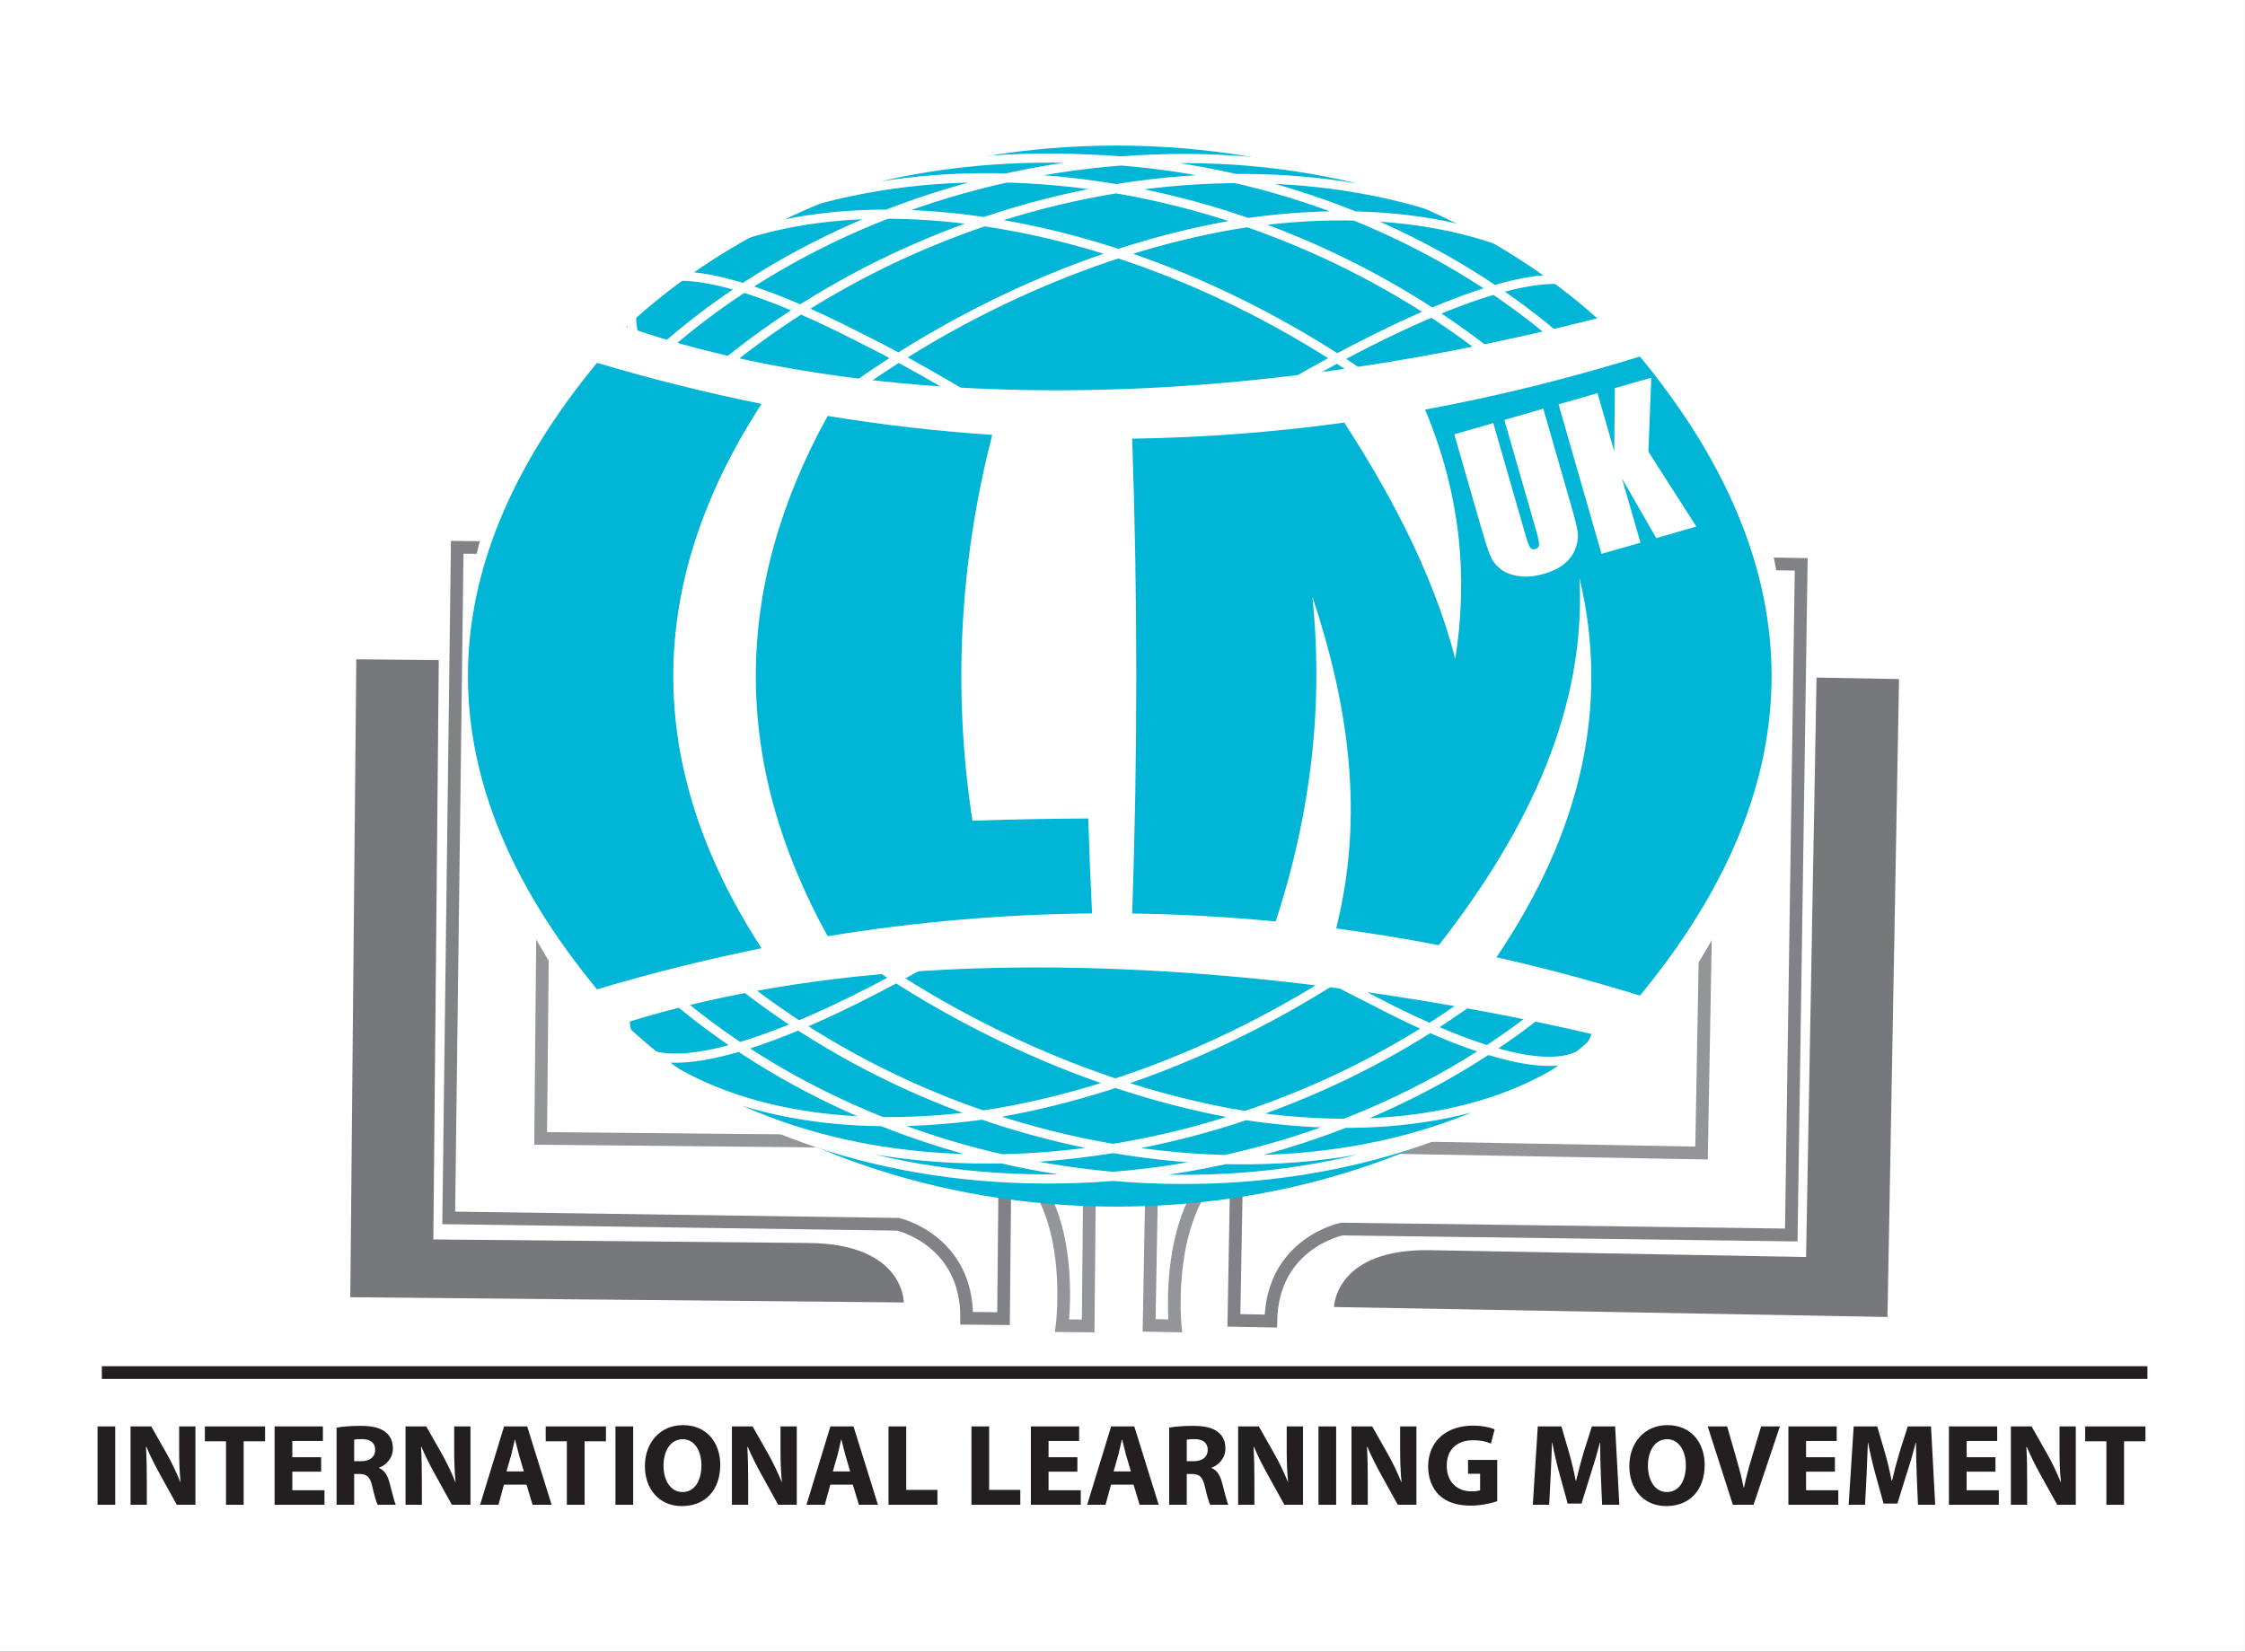
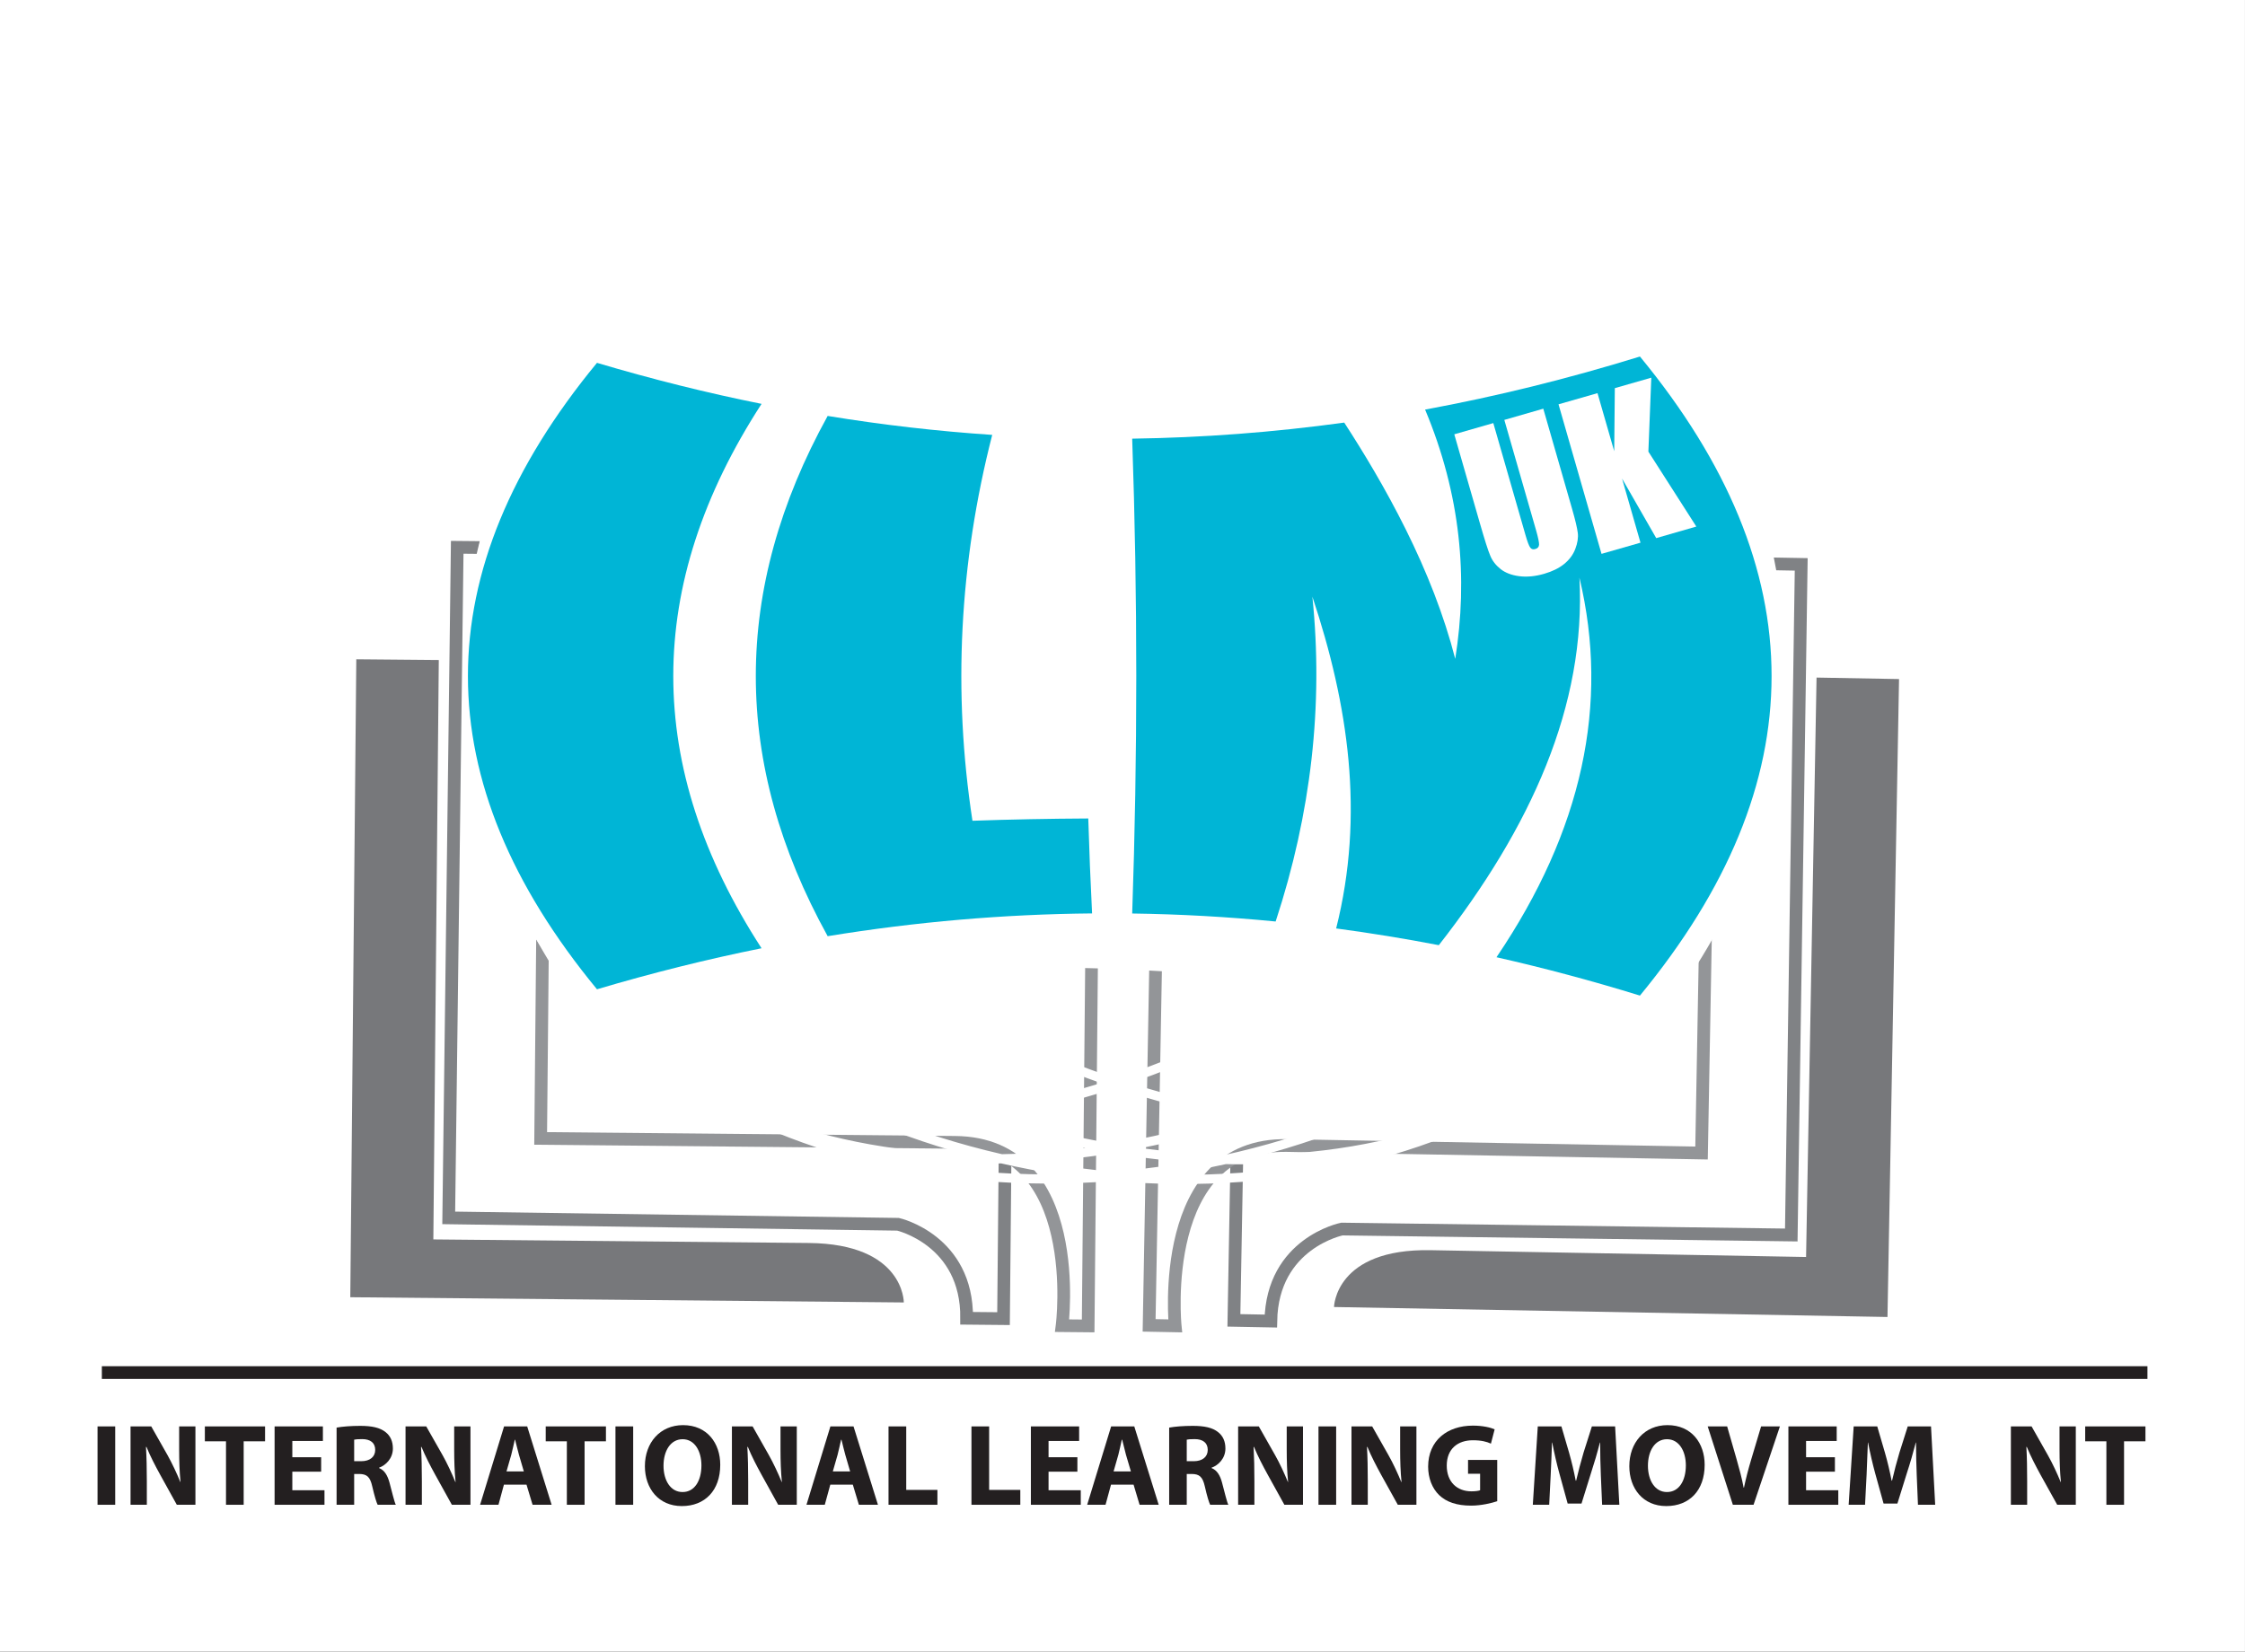
<svg xmlns="http://www.w3.org/2000/svg" width="176.67pt" height="130pt" viewBox="0 0 176.67 130" version="1.1">
  <rect x="0" y="0" width="176.67" height="130" fill="#333333" stroke="none" />
  <g id="surface1">
    <path style=" stroke:none;fill-rule:nonzero;fill:rgb(100%,100%,100%);fill-opacity:1;" d="M 0 130 L 176.668 130 L 176.668 0 L 0 0 Z M 0 130 " />
    <path style=" stroke:none;fill-rule:nonzero;fill:rgb(13.699%,12.199%,12.5%);fill-opacity:1;" d="M 7.676 118.441 L 9.066 118.441 L 9.066 112.273 L 7.676 112.273 Z M 7.676 118.441 " />
    <path style=" stroke:none;fill-rule:nonzero;fill:rgb(13.699%,12.199%,12.5%);fill-opacity:1;" d="M 10.273 118.441 L 10.273 112.273 L 11.902 112.273 L 13.184 114.535 C 13.547 115.184 13.906 115.953 14.191 116.648 L 14.207 116.648 C 14.125 115.836 14.098 115 14.098 114.066 L 14.098 112.273 L 15.379 112.273 L 15.379 118.441 L 13.914 118.441 L 12.598 116.062 C 12.23 115.395 11.82 114.609 11.527 113.887 L 11.488 113.887 C 11.535 114.711 11.555 115.578 11.555 116.586 L 11.555 118.441 L 10.273 118.441 " />
    <path style=" stroke:none;fill-rule:nonzero;fill:rgb(13.699%,12.199%,12.5%);fill-opacity:1;" d="M 17.785 113.445 L 16.121 113.445 L 16.121 112.273 L 20.859 112.273 L 20.859 113.445 L 19.176 113.445 L 19.176 118.441 L 17.785 118.441 L 17.785 113.445 " />
    <path style=" stroke:none;fill-rule:nonzero;fill:rgb(13.699%,12.199%,12.5%);fill-opacity:1;" d="M 25.273 115.836 L 23.004 115.836 L 23.004 117.297 L 25.535 117.297 L 25.535 118.441 L 21.609 118.441 L 21.609 112.273 L 25.41 112.273 L 25.41 113.418 L 23.004 113.418 L 23.004 114.699 L 25.273 114.699 L 25.273 115.836 " />
    <path style=" stroke:none;fill-rule:nonzero;fill:rgb(13.699%,12.199%,12.5%);fill-opacity:1;" d="M 27.871 115.012 L 28.422 115.012 C 29.117 115.012 29.527 114.664 29.527 114.121 C 29.527 113.566 29.145 113.273 28.504 113.273 C 28.164 113.273 27.973 113.289 27.871 113.316 Z M 26.488 112.367 C 26.938 112.285 27.598 112.23 28.348 112.23 C 29.262 112.23 29.902 112.367 30.344 112.723 C 30.719 113.016 30.918 113.445 30.918 114.012 C 30.918 114.793 30.359 115.332 29.832 115.523 L 29.832 115.551 C 30.262 115.723 30.496 116.129 30.652 116.695 C 30.844 117.398 31.027 118.207 31.148 118.441 L 29.719 118.441 C 29.629 118.27 29.473 117.766 29.297 117.004 C 29.125 116.227 28.859 116.027 28.281 116.016 L 27.871 116.016 L 27.871 118.441 L 26.488 118.441 L 26.488 112.367 " />
    <path style=" stroke:none;fill-rule:nonzero;fill:rgb(13.699%,12.199%,12.5%);fill-opacity:1;" d="M 31.914 118.441 L 31.914 112.273 L 33.543 112.273 L 34.828 114.535 C 35.191 115.184 35.551 115.953 35.832 116.648 L 35.852 116.648 C 35.77 115.836 35.742 115 35.742 114.066 L 35.742 112.273 L 37.023 112.273 L 37.023 118.441 L 35.559 118.441 L 34.242 116.062 C 33.875 115.395 33.465 114.609 33.168 113.887 L 33.133 113.887 C 33.18 114.711 33.199 115.578 33.199 116.586 L 33.199 118.441 L 31.914 118.441 " />
    <path style=" stroke:none;fill-rule:nonzero;fill:rgb(13.699%,12.199%,12.5%);fill-opacity:1;" d="M 41.223 115.816 L 40.84 114.508 C 40.738 114.141 40.629 113.676 40.535 113.316 L 40.512 113.316 C 40.426 113.684 40.328 114.152 40.234 114.508 L 39.859 115.816 Z M 39.656 116.859 L 39.227 118.441 L 37.781 118.441 L 39.668 112.273 L 41.488 112.273 L 43.41 118.441 L 41.91 118.441 L 41.434 116.859 L 39.656 116.859 " />
    <path style=" stroke:none;fill-rule:nonzero;fill:rgb(13.699%,12.199%,12.5%);fill-opacity:1;" d="M 44.609 113.445 L 42.945 113.445 L 42.945 112.273 L 47.684 112.273 L 47.684 113.445 L 46.004 113.445 L 46.004 118.441 L 44.609 118.441 L 44.609 113.445 " />
    <path style=" stroke:none;fill-rule:nonzero;fill:rgb(13.699%,12.199%,12.5%);fill-opacity:1;" d="M 48.434 118.441 L 49.828 118.441 L 49.828 112.273 L 48.434 112.273 Z M 48.434 118.441 " />
    <path style=" stroke:none;fill-rule:nonzero;fill:rgb(13.699%,12.199%,12.5%);fill-opacity:1;" d="M 53.719 117.438 C 54.66 117.438 55.199 116.547 55.199 115.34 C 55.199 114.234 54.676 113.281 53.719 113.281 C 52.758 113.281 52.215 114.215 52.215 115.367 C 52.215 116.531 52.773 117.438 53.707 117.438 Z M 53.652 118.543 C 51.832 118.543 50.75 117.16 50.75 115.402 C 50.75 113.555 51.941 112.172 53.754 112.172 C 55.648 112.172 56.68 113.594 56.68 115.293 C 56.68 117.328 55.465 118.543 53.66 118.543 L 53.652 118.543 " />
    <path style=" stroke:none;fill-rule:nonzero;fill:rgb(13.699%,12.199%,12.5%);fill-opacity:1;" d="M 57.598 118.441 L 57.598 112.273 L 59.227 112.273 L 60.508 114.535 C 60.871 115.184 61.23 115.953 61.516 116.648 L 61.531 116.648 C 61.449 115.836 61.422 115 61.422 114.066 L 61.422 112.273 L 62.703 112.273 L 62.703 118.441 L 61.238 118.441 L 59.922 116.062 C 59.555 115.395 59.145 114.609 58.852 113.887 L 58.812 113.887 C 58.859 114.711 58.879 115.578 58.879 116.586 L 58.879 118.441 L 57.598 118.441 " />
    <path style=" stroke:none;fill-rule:nonzero;fill:rgb(13.699%,12.199%,12.5%);fill-opacity:1;" d="M 66.902 115.816 L 66.52 114.508 C 66.418 114.141 66.309 113.676 66.219 113.316 L 66.191 113.316 C 66.105 113.684 66.008 114.152 65.914 114.508 L 65.539 115.816 Z M 65.34 116.859 L 64.906 118.441 L 63.465 118.441 L 65.348 112.273 L 67.168 112.273 L 69.09 118.441 L 67.59 118.441 L 67.113 116.859 L 65.34 116.859 " />
    <path style=" stroke:none;fill-rule:nonzero;fill:rgb(13.699%,12.199%,12.5%);fill-opacity:1;" d="M 69.922 112.273 L 71.316 112.273 L 71.316 117.27 L 73.77 117.27 L 73.77 118.441 L 69.922 118.441 L 69.922 112.273 " />
    <path style=" stroke:none;fill-rule:nonzero;fill:rgb(13.699%,12.199%,12.5%);fill-opacity:1;" d="M 76.449 112.273 L 77.84 112.273 L 77.84 117.27 L 80.293 117.27 L 80.293 118.441 L 76.449 118.441 L 76.449 112.273 " />
    <path style=" stroke:none;fill-rule:nonzero;fill:rgb(13.699%,12.199%,12.5%);fill-opacity:1;" d="M 84.785 115.836 L 82.516 115.836 L 82.516 117.297 L 85.051 117.297 L 85.051 118.441 L 81.125 118.441 L 81.125 112.273 L 84.922 112.273 L 84.922 113.418 L 82.516 113.418 L 82.516 114.699 L 84.785 114.699 L 84.785 115.836 " />
    <path style=" stroke:none;fill-rule:nonzero;fill:rgb(13.699%,12.199%,12.5%);fill-opacity:1;" d="M 88.996 115.816 L 88.609 114.508 C 88.512 114.141 88.402 113.676 88.309 113.316 L 88.281 113.316 C 88.199 113.684 88.098 114.152 88.008 114.508 L 87.633 115.816 Z M 87.43 116.859 L 87 118.441 L 85.555 118.441 L 87.441 112.273 L 89.262 112.273 L 91.184 118.441 L 89.68 118.441 L 89.207 116.859 L 87.43 116.859 " />
    <path style=" stroke:none;fill-rule:nonzero;fill:rgb(13.699%,12.199%,12.5%);fill-opacity:1;" d="M 93.391 115.012 L 93.938 115.012 C 94.633 115.012 95.043 114.664 95.043 114.121 C 95.043 113.566 94.66 113.273 94.02 113.273 C 93.68 113.273 93.488 113.289 93.391 113.316 Z M 92.008 112.367 C 92.457 112.285 93.113 112.23 93.863 112.23 C 94.781 112.23 95.418 112.367 95.859 112.723 C 96.234 113.016 96.434 113.445 96.434 114.012 C 96.434 114.793 95.879 115.332 95.344 115.523 L 95.344 115.551 C 95.777 115.723 96.016 116.129 96.168 116.695 C 96.359 117.398 96.543 118.207 96.664 118.441 L 95.234 118.441 C 95.145 118.27 94.988 117.766 94.816 117.004 C 94.641 116.227 94.379 116.027 93.797 116.016 L 93.391 116.016 L 93.391 118.441 L 92.008 118.441 L 92.008 112.367 " />
    <path style=" stroke:none;fill-rule:nonzero;fill:rgb(13.699%,12.199%,12.5%);fill-opacity:1;" d="M 97.434 118.441 L 97.434 112.273 L 99.062 112.273 L 100.344 114.535 C 100.711 115.184 101.066 115.953 101.352 116.648 L 101.367 116.648 C 101.285 115.836 101.258 115 101.258 114.066 L 101.258 112.273 L 102.539 112.273 L 102.539 118.441 L 101.074 118.441 L 99.758 116.062 C 99.391 115.395 98.977 114.609 98.684 113.887 L 98.652 113.887 C 98.695 114.711 98.715 115.578 98.715 116.586 L 98.715 118.441 L 97.434 118.441 " />
    <path style=" stroke:none;fill-rule:nonzero;fill:rgb(13.699%,12.199%,12.5%);fill-opacity:1;" d="M 103.758 118.441 L 105.148 118.441 L 105.148 112.273 L 103.758 112.273 Z M 103.758 118.441 " />
    <path style=" stroke:none;fill-rule:nonzero;fill:rgb(13.699%,12.199%,12.5%);fill-opacity:1;" d="M 106.355 118.441 L 106.355 112.273 L 107.984 112.273 L 109.266 114.535 C 109.633 115.184 109.988 115.953 110.273 116.648 L 110.293 116.648 C 110.211 115.836 110.184 115 110.184 114.066 L 110.184 112.273 L 111.465 112.273 L 111.465 118.441 L 110 118.441 L 108.68 116.062 C 108.316 115.395 107.902 114.609 107.609 113.887 L 107.574 113.887 C 107.621 114.711 107.637 115.578 107.637 116.586 L 107.637 118.441 L 106.355 118.441 " />
    <path style=" stroke:none;fill-rule:nonzero;fill:rgb(13.699%,12.199%,12.5%);fill-opacity:1;" d="M 117.824 118.16 C 117.395 118.305 116.578 118.508 115.766 118.508 C 114.637 118.508 113.824 118.223 113.258 117.684 C 112.699 117.145 112.387 116.336 112.387 115.434 C 112.395 113.383 113.887 112.211 115.91 112.211 C 116.707 112.211 117.32 112.367 117.621 112.504 L 117.328 113.629 C 116.992 113.473 116.578 113.363 115.902 113.363 C 114.738 113.363 113.852 114.023 113.852 115.359 C 113.852 116.641 114.656 117.383 115.801 117.383 C 116.113 117.383 116.367 117.344 116.477 117.297 L 116.477 116 L 115.527 116 L 115.527 114.91 L 117.824 114.91 L 117.824 118.16 " />
    <path style=" stroke:none;fill-rule:nonzero;fill:rgb(13.699%,12.199%,12.5%);fill-opacity:1;" d="M 125.977 116.082 C 125.949 115.34 125.922 114.453 125.922 113.547 L 125.902 113.547 C 125.703 114.336 125.445 115.211 125.207 115.934 L 124.457 118.344 L 123.367 118.344 L 122.711 115.961 C 122.508 115.23 122.309 114.359 122.152 113.547 L 122.133 113.547 C 122.105 114.379 122.07 115.332 122.031 116.102 L 121.914 118.441 L 120.625 118.441 L 121.016 112.273 L 122.875 112.273 L 123.48 114.344 C 123.68 115.047 123.863 115.816 124 116.539 L 124.035 116.539 C 124.203 115.828 124.414 115.02 124.621 114.324 L 125.273 112.273 L 127.102 112.273 L 127.434 118.441 L 126.078 118.441 L 125.977 116.082 " />
    <path style=" stroke:none;fill-rule:nonzero;fill:rgb(13.699%,12.199%,12.5%);fill-opacity:1;" d="M 131.184 117.438 C 132.129 117.438 132.668 116.547 132.668 115.34 C 132.668 114.234 132.145 113.281 131.184 113.281 C 130.223 113.281 129.684 114.215 129.684 115.367 C 129.684 116.531 130.242 117.438 131.176 117.438 Z M 131.121 118.543 C 129.301 118.543 128.219 117.16 128.219 115.402 C 128.219 113.555 129.41 112.172 131.223 112.172 C 133.117 112.172 134.148 113.594 134.148 115.293 C 134.148 117.328 132.934 118.543 131.129 118.543 L 131.121 118.543 " />
    <path style=" stroke:none;fill-rule:nonzero;fill:rgb(13.699%,12.199%,12.5%);fill-opacity:1;" d="M 136.367 118.441 L 134.387 112.273 L 135.918 112.273 L 136.668 114.883 C 136.879 115.625 137.07 116.32 137.215 117.09 L 137.242 117.09 C 137.398 116.348 137.59 115.613 137.801 114.91 L 138.59 112.273 L 140.07 112.273 L 137.996 118.441 L 136.367 118.441 " />
    <path style=" stroke:none;fill-rule:nonzero;fill:rgb(13.699%,12.199%,12.5%);fill-opacity:1;" d="M 144.398 115.836 L 142.129 115.836 L 142.129 117.297 L 144.664 117.297 L 144.664 118.441 L 140.738 118.441 L 140.738 112.273 L 144.539 112.273 L 144.539 113.418 L 142.129 113.418 L 142.129 114.699 L 144.398 114.699 L 144.398 115.836 " />
    <path style=" stroke:none;fill-rule:nonzero;fill:rgb(13.699%,12.199%,12.5%);fill-opacity:1;" d="M 150.836 116.082 C 150.809 115.34 150.781 114.453 150.781 113.547 L 150.762 113.547 C 150.559 114.336 150.305 115.211 150.066 115.934 L 149.316 118.344 L 148.227 118.344 L 147.566 115.961 C 147.367 115.23 147.164 114.359 147.008 113.547 L 146.992 113.547 C 146.965 114.379 146.926 115.332 146.891 116.102 L 146.77 118.441 L 145.48 118.441 L 145.875 112.273 L 147.73 112.273 L 148.336 114.344 C 148.539 115.047 148.719 115.816 148.859 116.539 L 148.895 116.539 C 149.059 115.828 149.27 115.02 149.48 114.324 L 150.129 112.273 L 151.961 112.273 L 152.289 118.441 L 150.934 118.441 L 150.836 116.082 " />
-     <path style=" stroke:none;fill-rule:nonzero;fill:rgb(13.699%,12.199%,12.5%);fill-opacity:1;" d="M 157.031 115.836 L 154.762 115.836 L 154.762 117.297 L 157.297 117.297 L 157.297 118.441 L 153.371 118.441 L 153.371 112.273 L 157.168 112.273 L 157.168 113.418 L 154.762 113.418 L 154.762 114.699 L 157.031 114.699 L 157.031 115.836 " />
    <path style=" stroke:none;fill-rule:nonzero;fill:rgb(13.699%,12.199%,12.5%);fill-opacity:1;" d="M 158.246 118.441 L 158.246 112.273 L 159.875 112.273 L 161.156 114.535 C 161.523 115.184 161.879 115.953 162.164 116.648 L 162.184 116.648 C 162.102 115.836 162.074 115 162.074 114.066 L 162.074 112.273 L 163.355 112.273 L 163.355 118.441 L 161.891 118.441 L 160.57 116.062 C 160.207 115.395 159.793 114.609 159.5 113.887 L 159.465 113.887 C 159.512 114.711 159.527 115.578 159.527 116.586 L 159.527 118.441 L 158.246 118.441 " />
    <path style=" stroke:none;fill-rule:nonzero;fill:rgb(13.699%,12.199%,12.5%);fill-opacity:1;" d="M 165.762 113.445 L 164.094 113.445 L 164.094 112.273 L 168.836 112.273 L 168.836 113.445 L 167.152 113.445 L 167.152 118.441 L 165.762 118.441 L 165.762 113.445 " />
    <path style="fill:none;stroke-width:10;stroke-linecap:butt;stroke-linejoin:miter;stroke:rgb(13.699%,12.199%,12.5%);stroke-opacity:1;stroke-miterlimit:4;" d="M 80.156 219.648 L 1689.922 219.648 " transform="matrix(0.1,0,0,-0.1,0,130)" />
    <path style=" stroke:none;fill-rule:evenodd;fill:rgb(100%,100%,100%);fill-opacity:1;" d="M 129.789 44.207 L 141.746 44.422 L 140.965 97.207 L 105.605 96.738 C 105.605 96.738 100.117 97.832 100.008 103.98 L 97.102 103.926 L 98.176 44.32 L 129.789 44.207 " />
-     <path style="fill:none;stroke-width:10;stroke-linecap:butt;stroke-linejoin:miter;stroke:rgb(50.2%,50.999%,52.199%);stroke-opacity:1;stroke-miterlimit:4;" d="M 1297.891 857.93 L 1417.461 855.781 L 1409.648 327.93 L 1056.055 332.617 C 1056.055 332.617 1001.172 321.68 1000.078 260.195 L 971.016 260.742 L 981.758 856.797 Z M 1297.891 857.93 " transform="matrix(0.1,0,0,-0.1,0,130)" />
+     <path style="fill:none;stroke-width:10;stroke-linecap:butt;stroke-linejoin:miter;stroke:rgb(50.2%,50.999%,52.199%);stroke-opacity:1;stroke-miterlimit:4;" d="M 1297.891 857.93 L 1417.461 855.781 L 1409.648 327.93 L 1056.055 332.617 C 1056.055 332.617 1001.172 321.68 1000.078 260.195 L 971.016 260.742 L 981.758 856.797 Z " transform="matrix(0.1,0,0,-0.1,0,130)" />
    <path style=" stroke:none;fill-rule:evenodd;fill:rgb(100%,100%,100%);fill-opacity:1;" d="M 91.449 47.961 L 90.43 104.32 L 92.48 104.359 C 92.48 104.359 91.031 89.98 101.281 90.164 L 133.902 90.754 L 134.902 35.586 L 104.496 35.035 C 104.496 35.035 93.578 33.984 91.449 47.961 " />
    <path style="fill:none;stroke-width:10;stroke-linecap:butt;stroke-linejoin:miter;stroke:rgb(57.599%,58.4%,59.599%);stroke-opacity:1;stroke-miterlimit:4;" d="M 914.492 820.391 L 904.297 256.797 L 924.805 256.406 C 924.805 256.406 910.312 400.195 1012.812 398.359 L 1339.023 392.461 L 1349.023 944.141 L 1044.961 949.648 C 1044.961 949.648 935.781 960.156 914.492 820.391 Z M 914.492 820.391 " transform="matrix(0.1,0,0,-0.1,0,130)" />
    <path style=" stroke:none;fill-rule:evenodd;fill:rgb(46.7%,47.099%,48.199%);fill-opacity:1;" d="M 149.445 53.449 L 148.535 103.66 L 104.98 102.875 C 104.98 102.875 105.062 98.266 112.578 98.402 L 142.129 98.938 L 142.953 53.332 L 149.445 53.449 " />
    <path style=" stroke:none;fill-rule:evenodd;fill:rgb(100%,100%,100%);fill-opacity:1;" d="M 47.938 43.191 L 35.98 43.078 L 35.312 95.859 L 70.672 96.363 C 70.672 96.363 76.129 97.609 76.07 103.762 L 78.973 103.789 L 79.535 44.172 L 47.938 43.191 " />
    <path style="fill:none;stroke-width:10;stroke-linecap:butt;stroke-linejoin:miter;stroke:rgb(50.2%,50.999%,52.199%);stroke-opacity:1;stroke-miterlimit:4;" d="M 479.375 868.086 L 359.805 869.219 L 353.125 341.406 L 706.719 336.367 C 706.719 336.367 761.289 323.906 760.703 262.383 L 789.727 262.109 L 795.352 858.281 Z M 479.375 868.086 " transform="matrix(0.1,0,0,-0.1,0,130)" />
    <path style=" stroke:none;fill-rule:evenodd;fill:rgb(100%,100%,100%);fill-opacity:1;" d="M 86.16 47.992 L 85.633 104.363 L 83.582 104.344 C 83.582 104.344 85.422 90.012 75.172 89.914 L 42.547 89.605 L 43.07 34.43 L 73.477 34.719 C 73.477 34.719 84.414 33.969 86.16 47.992 " />
    <path style="fill:none;stroke-width:10;stroke-linecap:butt;stroke-linejoin:miter;stroke:rgb(57.599%,58.4%,59.599%);stroke-opacity:1;stroke-miterlimit:4;" d="M 861.602 820.078 L 856.328 256.367 L 835.82 256.562 C 835.82 256.562 854.219 399.883 751.719 400.859 L 425.469 403.945 L 430.703 955.703 L 734.766 952.812 C 734.766 952.812 844.141 960.312 861.602 820.078 Z M 861.602 820.078 " transform="matrix(0.1,0,0,-0.1,0,130)" />
    <path style=" stroke:none;fill-rule:evenodd;fill:rgb(46.7%,47.099%,48.199%);fill-opacity:1;" d="M 28.039 51.891 L 27.566 102.105 L 71.125 102.516 C 71.125 102.516 71.168 97.906 63.652 97.836 L 34.102 97.555 L 34.531 51.949 L 28.039 51.891 " />
-     <path style=" stroke:none;fill-rule:nonzero;fill:rgb(0%,70.999%,83.899%);fill-opacity:1;" d="M 139.105 53.215 C 139.105 76.277 116.164 94.973 87.859 94.973 C 59.559 94.973 36.617 76.277 36.617 53.215 C 36.617 30.152 59.559 11.457 87.859 11.457 C 116.164 11.457 139.105 30.152 139.105 53.215 " />
    <path style=" stroke:none;fill-rule:nonzero;fill:rgb(100%,100%,100%);fill-opacity:1;" d="M 46.695 24.672 C 46.695 24.672 76.277 38.859 130.5 23.777 C 130.5 23.777 154.055 52.527 128.871 82.293 C 128.871 82.293 81.727 69.242 47.18 81.18 C 47.18 81.18 23.453 55.395 46.695 24.672 " />
    <path style="fill:none;stroke-width:7.223;stroke-linecap:butt;stroke-linejoin:miter;stroke:rgb(100%,100%,100%);stroke-opacity:1;stroke-miterlimit:2.613;" d="M 1079.648 513.047 C 1255.352 420.469 1311.094 465.039 1199.648 609.062 C 1092.5 753.047 856.758 945.078 676.758 1034.219 C 496.758 1126.797 445.312 1082.227 552.461 938.203 C 663.867 794.18 899.648 602.188 1079.648 513.047 Z M 968.203 423.906 C 1208.242 382.773 1362.5 502.773 1311.094 698.203 C 1263.945 890.195 1028.203 1082.227 788.164 1123.359 C 548.203 1164.492 393.906 1044.492 445.312 849.062 C 492.461 657.07 728.164 468.477 968.203 423.906 Z M 925.312 389.609 C 1186.797 365.625 1379.609 519.922 1353.945 732.461 C 1328.242 941.641 1092.5 1133.633 831.055 1157.656 C 565.312 1181.641 372.461 1027.344 402.461 814.766 C 428.164 605.625 659.609 413.633 925.312 389.609 Z M 899.648 372.461 C 1178.203 358.75 1392.539 526.758 1379.609 749.648 C 1366.758 972.461 1131.055 1164.492 856.758 1174.805 C 578.203 1188.516 363.867 1020.508 376.719 797.656 C 389.609 574.766 625.312 386.211 899.648 372.461 Z M 1203.945 934.766 C 1315.352 1078.789 1263.945 1123.359 1083.945 1034.219 C 903.906 945.078 663.867 756.484 552.461 612.5 C 436.719 468.477 492.461 423.906 672.461 513.047 C 852.5 602.188 1092.5 790.781 1203.945 934.766 Z M 1315.352 845.625 C 1366.758 1037.656 1212.539 1161.055 972.461 1123.359 C 732.461 1082.227 496.758 893.633 441.016 701.602 C 389.609 509.609 539.609 386.211 783.906 423.906 C 1023.945 465.039 1259.688 653.633 1315.352 845.625 Z M 1353.945 811.367 C 1383.906 1023.945 1195.352 1178.203 929.648 1157.656 C 668.164 1137.07 428.164 948.477 398.164 735.898 C 372.461 523.32 561.016 369.023 822.5 389.609 C 1088.203 410.195 1328.242 598.75 1353.945 811.367 Z M 1379.609 790.781 C 1396.797 1013.633 1182.5 1185.078 908.203 1174.805 C 629.609 1164.492 393.906 975.938 376.719 756.484 C 359.648 533.633 569.648 362.188 848.203 372.461 C 1126.758 382.773 1362.5 571.328 1379.609 790.781 Z M 1379.609 790.781 " transform="matrix(0.1,0,0,-0.1,0,130)" />
    <path style=" stroke:none;fill-rule:nonzero;fill:rgb(0%,70.999%,83.899%);fill-opacity:1;" d="M 59.93 31.789 C 50.668 46.074 50.668 60.355 59.93 74.637 C 55.613 75.508 51.297 76.586 46.98 77.867 C 33.438 61.43 33.438 44.996 46.98 28.559 C 51.297 29.844 55.613 30.922 59.93 31.789 " />
    <path style=" stroke:none;fill-rule:nonzero;fill:rgb(0%,70.999%,83.899%);fill-opacity:1;" d="M 78.082 34.23 C 75.488 44.355 74.973 54.48 76.527 64.602 C 79.562 64.496 82.602 64.438 85.641 64.422 C 85.715 66.91 85.816 69.402 85.941 71.895 C 79.004 71.957 72.066 72.555 65.133 73.688 C 57.594 60.039 57.594 46.391 65.133 32.738 C 69.449 33.445 73.766 33.941 78.082 34.23 " />
    <path style=" stroke:none;fill-rule:nonzero;fill:rgb(0%,70.999%,83.899%);fill-opacity:1;" d="M 129.055 28.062 C 142.867 44.828 142.867 61.598 129.055 78.363 C 125.289 77.199 121.527 76.195 117.766 75.344 C 124.512 65.379 126.676 55.422 124.293 45.469 C 124.832 55.539 120.457 65.148 113.227 74.395 C 110.535 73.875 107.84 73.438 105.148 73.078 C 107.41 64.105 106.098 55.438 103.277 46.961 C 104.156 55.488 103.184 64.012 100.387 72.531 C 96.625 72.164 92.859 71.953 89.098 71.902 C 89.527 59.441 89.527 46.984 89.098 34.527 C 94.66 34.449 100.223 34.027 105.785 33.262 C 107.316 35.625 109.004 38.41 110.613 41.641 C 112.285 45 113.629 48.406 114.52 51.859 C 115.535 45.48 114.961 38.949 112.148 32.238 C 117.781 31.199 123.418 29.805 129.055 28.062 " />
    <path style=" stroke:none;fill-rule:nonzero;fill:rgb(100%,100%,100%);fill-opacity:1;" d="M 121.449 32.168 L 123.711 40.039 C 123.969 40.93 124.117 41.566 124.164 41.945 C 124.211 42.32 124.145 42.742 123.969 43.203 C 123.793 43.668 123.496 44.062 123.086 44.395 C 122.676 44.727 122.152 44.98 121.516 45.164 C 120.816 45.367 120.16 45.43 119.555 45.352 C 118.953 45.273 118.461 45.086 118.086 44.789 C 117.715 44.492 117.441 44.145 117.277 43.742 C 117.105 43.344 116.832 42.477 116.449 41.148 L 114.445 34.184 L 117.516 33.301 L 120.055 42.137 C 120.203 42.648 120.324 42.969 120.422 43.098 C 120.516 43.227 120.648 43.266 120.816 43.215 C 121.008 43.164 121.105 43.047 121.117 42.875 C 121.125 42.703 121.047 42.32 120.879 41.73 L 118.383 33.051 L 121.449 32.168 " />
    <path style=" stroke:none;fill-rule:nonzero;fill:rgb(100%,100%,100%);fill-opacity:1;" d="M 129.949 29.727 L 129.719 35.547 L 133.492 41.445 L 130.336 42.355 L 127.648 37.668 L 129.098 42.715 L 126.031 43.594 L 122.648 31.824 L 125.715 30.945 L 127.031 35.516 L 127.078 30.551 L 129.949 29.727 " />
  </g>
</svg>